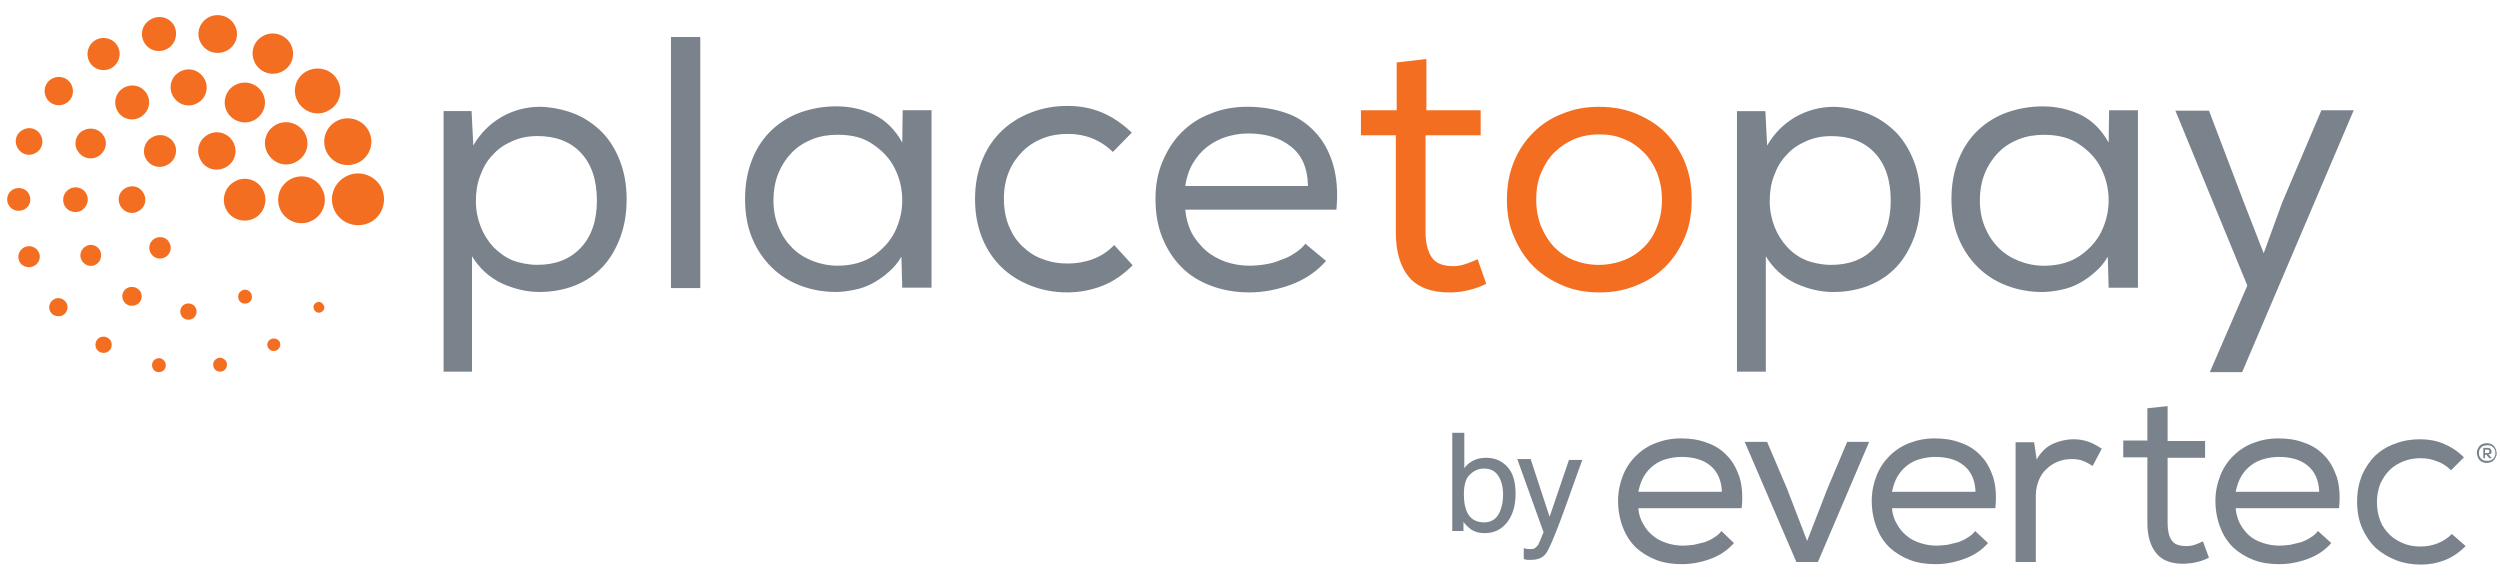
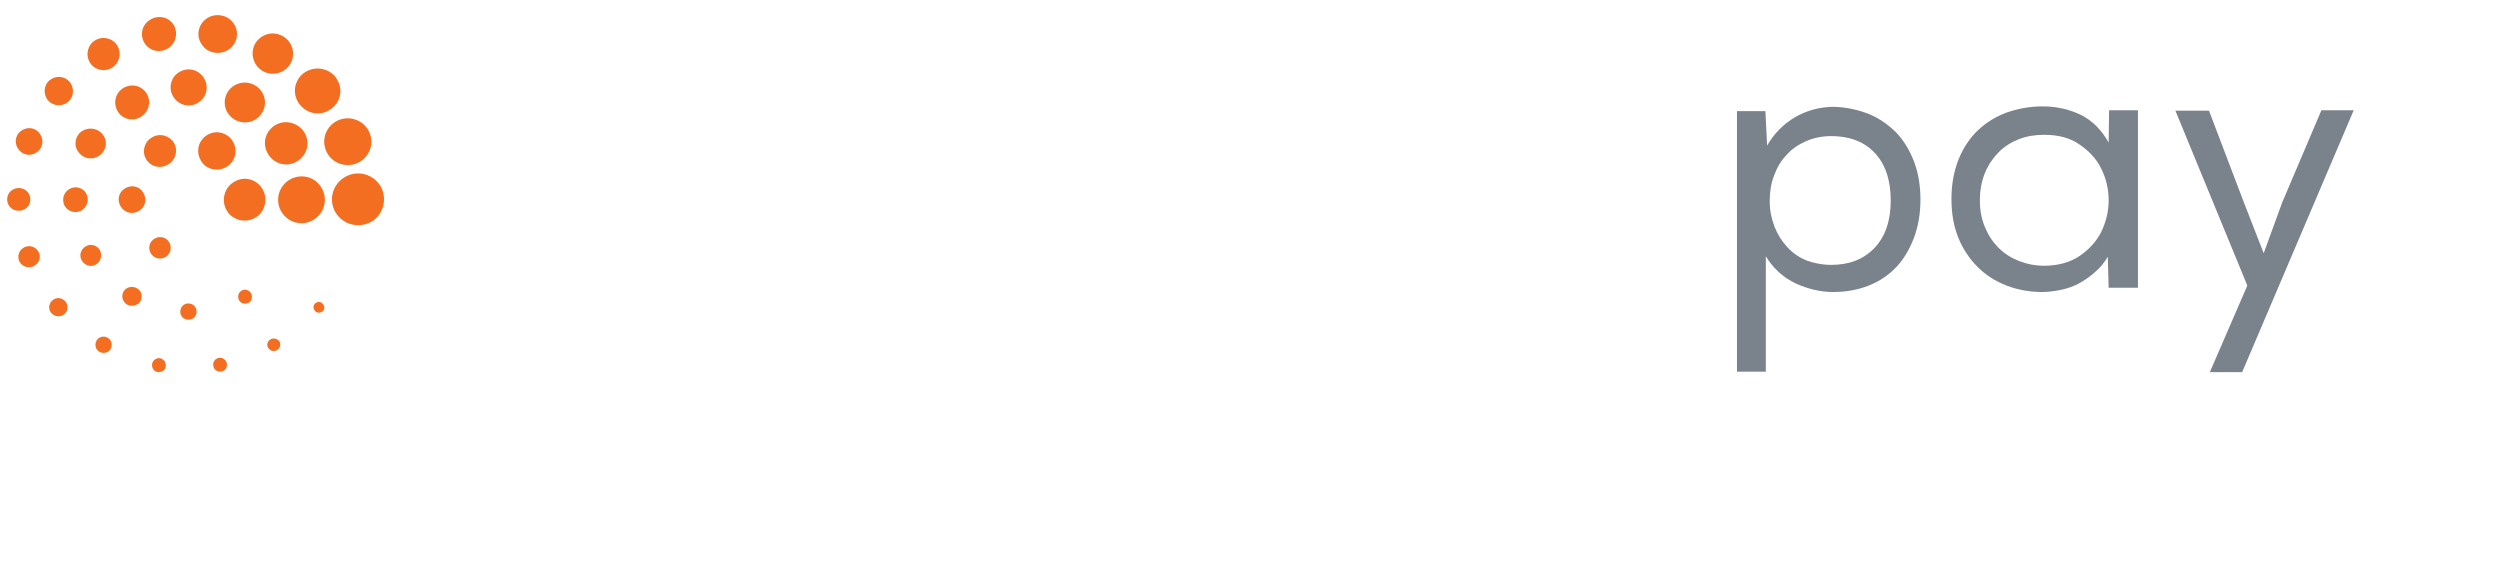
<svg xmlns="http://www.w3.org/2000/svg" width="284" height="66" viewBox="0 0 284 66" fill="none">
  <g clip-path="url(#clip0_3197_200932)">
-     <path d="M50.391 12.618H53.571L53.767 16.532C54.549 15.162 55.626 14.086 56.947 13.303C58.316 12.52 59.784 12.129 61.399 12.129C62.818 12.178 64.139 12.472 65.362 12.961C66.536 13.45 67.563 14.184 68.444 15.065C69.325 15.994 69.961 17.07 70.45 18.343C70.939 19.614 71.184 21.082 71.184 22.648C71.184 24.262 70.939 25.681 70.45 27.002C69.961 28.274 69.325 29.4 68.444 30.329C67.563 31.259 66.536 31.944 65.313 32.433C64.09 32.922 62.72 33.167 61.252 33.167C59.833 33.167 58.414 32.824 56.995 32.188C55.577 31.503 54.451 30.476 53.62 29.106V42.218H50.391V12.618ZM61.056 30.084C63.111 30.084 64.726 29.448 65.949 28.176C67.172 26.904 67.808 25.094 67.808 22.795C67.808 20.397 67.172 18.587 65.949 17.315C64.726 16.043 63.062 15.456 61.056 15.456C59.98 15.456 59.05 15.652 58.17 16.043C57.289 16.434 56.555 16.924 55.968 17.609C55.332 18.245 54.892 19.027 54.549 19.957C54.207 20.838 54.06 21.816 54.06 22.844C54.06 23.871 54.256 24.849 54.598 25.73C54.941 26.611 55.43 27.394 56.066 28.079C56.702 28.715 57.436 29.253 58.268 29.595C59.099 29.889 60.029 30.084 61.056 30.084ZM79.55 32.727H76.223V4.203H79.55V32.727ZM102.496 32.727L102.398 29.155C102.007 29.84 101.517 30.427 100.93 30.916C100.392 31.405 99.756 31.846 99.12 32.188C98.484 32.531 97.799 32.775 97.065 32.922C96.331 33.069 95.646 33.167 94.961 33.167C93.543 33.167 92.173 32.922 90.901 32.433C89.629 31.944 88.552 31.259 87.623 30.329C86.693 29.4 85.959 28.323 85.421 27.002C84.883 25.681 84.638 24.213 84.638 22.599C84.638 20.887 84.932 19.37 85.47 18.049C86.008 16.728 86.742 15.652 87.672 14.771C88.601 13.89 89.726 13.205 90.95 12.765C92.222 12.325 93.543 12.08 95.01 12.08C96.625 12.08 98.044 12.422 99.365 13.059C100.637 13.695 101.713 14.771 102.496 16.19L102.545 12.52H105.823V32.678H102.496V32.727ZM95.157 15.309C94.13 15.309 93.2 15.456 92.32 15.798C91.439 16.141 90.656 16.63 90.02 17.266C89.384 17.902 88.846 18.685 88.454 19.614C88.063 20.544 87.867 21.62 87.867 22.795C87.867 23.92 88.063 24.898 88.454 25.828C88.846 26.758 89.335 27.491 90.02 28.176C90.656 28.812 91.439 29.302 92.32 29.644C93.2 29.987 94.13 30.182 95.157 30.182C96.772 30.182 98.142 29.791 99.218 29.057C100.294 28.323 101.126 27.394 101.664 26.317C102.202 25.192 102.496 24.018 102.496 22.746C102.496 21.474 102.202 20.251 101.664 19.174C101.126 18.049 100.294 17.168 99.218 16.434C98.142 15.652 96.821 15.309 95.157 15.309ZM128.671 30.133C127.594 31.21 126.469 31.993 125.197 32.482C123.925 32.971 122.604 33.216 121.234 33.216C119.815 33.216 118.445 32.971 117.173 32.482C115.901 31.993 114.776 31.308 113.847 30.427C112.917 29.546 112.134 28.421 111.596 27.1C111.058 25.779 110.764 24.311 110.764 22.599C110.764 20.936 111.058 19.468 111.596 18.147C112.134 16.826 112.868 15.749 113.847 14.82C114.776 13.939 115.901 13.254 117.173 12.765C118.445 12.276 119.815 12.031 121.283 12.031C122.653 12.031 123.974 12.276 125.148 12.765C126.322 13.254 127.497 14.037 128.573 15.065L126.42 17.266C125.735 16.581 124.904 16.043 124.023 15.7C123.142 15.358 122.262 15.211 121.332 15.211C120.305 15.211 119.375 15.358 118.494 15.7C117.614 16.043 116.831 16.532 116.195 17.168C115.559 17.804 115.021 18.538 114.629 19.468C114.238 20.397 114.042 21.425 114.042 22.55C114.042 23.724 114.238 24.801 114.629 25.73C115.021 26.66 115.51 27.394 116.195 28.03C116.88 28.666 117.614 29.155 118.494 29.448C119.375 29.791 120.305 29.938 121.283 29.938C122.213 29.938 123.191 29.791 124.121 29.448C125.05 29.106 125.882 28.568 126.567 27.834L128.671 30.133ZM150.638 29.644C149.562 30.867 148.241 31.748 146.675 32.335C145.061 32.922 143.495 33.216 141.93 33.216C140.364 33.216 138.945 32.971 137.624 32.482C136.303 31.993 135.178 31.308 134.248 30.378C133.319 29.448 132.585 28.323 132.047 27.002C131.508 25.681 131.264 24.213 131.264 22.599C131.264 21.082 131.508 19.663 132.047 18.391C132.585 17.119 133.27 15.994 134.199 15.065C135.129 14.135 136.205 13.401 137.526 12.912C138.798 12.374 140.217 12.129 141.734 12.129C143.299 12.129 144.718 12.374 146.039 12.814C147.36 13.254 148.437 13.988 149.366 14.967C150.296 15.945 150.981 17.168 151.421 18.636C151.861 20.104 152.008 21.816 151.812 23.822H134.64C134.738 24.801 134.982 25.681 135.374 26.464C135.814 27.247 136.352 27.883 136.988 28.47C137.624 29.008 138.407 29.448 139.239 29.742C140.119 30.036 141 30.182 141.93 30.182C142.517 30.182 143.104 30.133 143.691 30.036C144.327 29.938 144.914 29.791 145.452 29.546C146.039 29.351 146.577 29.106 147.067 28.764C147.556 28.47 147.996 28.079 148.29 27.687L150.638 29.644ZM148.583 21.033C148.534 19.076 147.898 17.609 146.626 16.63C145.403 15.652 143.789 15.162 141.783 15.162C140.902 15.162 140.07 15.309 139.288 15.554C138.505 15.798 137.771 16.19 137.135 16.679C136.499 17.168 135.961 17.804 135.52 18.538C135.08 19.272 134.786 20.153 134.64 21.131H148.583V21.033Z" fill="#7A828B" />
-     <path d="M161.989 12.525H168.203V15.363H161.94V26.371C161.94 27.545 162.185 28.524 162.625 29.209C163.066 29.894 163.897 30.236 165.12 30.236C165.561 30.236 166.05 30.138 166.49 29.991C166.931 29.845 167.42 29.649 167.86 29.453L168.839 32.242C167.518 32.878 166.246 33.172 164.925 33.221C162.723 33.27 161.109 32.682 160.081 31.508C159.054 30.285 158.565 28.573 158.565 26.371V15.363H154.602V12.525H158.662V7.095L162.038 6.703V12.525H161.989ZM171.187 22.702C171.187 21.136 171.432 19.717 171.97 18.396C172.508 17.075 173.242 15.999 174.172 15.069C175.101 14.14 176.178 13.406 177.499 12.917C178.771 12.378 180.14 12.134 181.657 12.134C183.174 12.134 184.593 12.378 185.865 12.917C187.137 13.455 188.262 14.14 189.192 15.069C190.121 15.999 190.855 17.124 191.393 18.396C191.931 19.717 192.176 21.136 192.176 22.702C192.176 24.267 191.931 25.686 191.393 26.958C190.855 28.23 190.121 29.355 189.192 30.285C188.262 31.215 187.137 31.948 185.865 32.438C184.593 32.976 183.174 33.221 181.706 33.221C180.189 33.221 178.771 32.976 177.547 32.438C176.275 31.9 175.199 31.215 174.221 30.285C173.291 29.355 172.557 28.23 172.019 26.958C171.432 25.686 171.187 24.267 171.187 22.702ZM188.8 22.702C188.8 21.576 188.605 20.598 188.262 19.668C187.871 18.739 187.381 17.956 186.745 17.32C186.109 16.684 185.375 16.146 184.495 15.803C183.614 15.412 182.685 15.265 181.657 15.265C180.63 15.265 179.651 15.461 178.82 15.803C177.939 16.195 177.205 16.684 176.569 17.32C175.933 17.956 175.444 18.739 175.052 19.668C174.661 20.598 174.514 21.576 174.514 22.702C174.514 23.778 174.71 24.805 175.052 25.686C175.444 26.616 175.933 27.398 176.52 28.035C177.156 28.671 177.89 29.209 178.771 29.551C179.651 29.894 180.581 30.089 181.608 30.089C182.636 30.089 183.614 29.894 184.495 29.551C185.375 29.209 186.158 28.671 186.794 28.035C187.43 27.398 187.92 26.616 188.262 25.686C188.605 24.805 188.8 23.778 188.8 22.702Z" fill="#F36E21" />
    <path d="M197.369 12.624H200.549L200.745 16.538C201.528 15.168 202.604 14.092 203.925 13.309C205.295 12.526 206.763 12.135 208.377 12.135C209.796 12.184 211.117 12.477 212.34 12.967C213.515 13.456 214.542 14.19 215.423 15.07C216.303 16 216.939 17.076 217.429 18.348C217.918 19.62 218.162 21.088 218.162 22.654C218.162 24.268 217.918 25.687 217.429 27.008C216.939 28.28 216.303 29.405 215.423 30.335C214.542 31.265 213.515 31.95 212.291 32.439C211.068 32.928 209.698 33.173 208.231 33.173C206.812 33.173 205.393 32.83 203.974 32.194C202.555 31.509 201.43 30.482 200.598 29.112V42.224H197.32V12.624H197.369ZM208.035 30.09C210.09 30.09 211.704 29.454 212.927 28.182C214.151 26.91 214.787 25.1 214.787 22.8C214.787 20.403 214.151 18.593 212.927 17.321C211.704 16.049 210.041 15.462 208.035 15.462C206.959 15.462 206.029 15.658 205.148 16.049C204.268 16.44 203.534 16.93 202.947 17.614C202.311 18.25 201.87 19.033 201.528 19.963C201.185 20.843 201.039 21.822 201.039 22.849C201.039 23.877 201.234 24.855 201.577 25.736C201.919 26.617 202.409 27.399 203.045 28.084C203.681 28.769 204.414 29.259 205.246 29.601C206.078 29.895 207.007 30.09 208.035 30.09ZM239.543 32.732L239.445 29.161C239.053 29.846 238.564 30.433 237.977 30.922C237.439 31.411 236.803 31.852 236.167 32.194C235.531 32.537 234.846 32.781 234.112 32.928C233.378 33.075 232.693 33.173 232.008 33.173C230.589 33.173 229.219 32.928 227.947 32.439C226.675 31.95 225.599 31.265 224.669 30.335C223.74 29.405 223.006 28.329 222.468 27.008C221.93 25.687 221.685 24.219 221.685 22.605C221.685 20.892 221.979 19.376 222.517 18.055C223.055 16.734 223.789 15.658 224.718 14.777C225.648 13.896 226.773 13.211 227.996 12.771C229.268 12.331 230.589 12.086 232.057 12.086C233.672 12.086 235.091 12.428 236.412 13.064C237.684 13.7 238.76 14.777 239.543 16.196L239.592 12.526H242.87V32.683H239.543V32.732ZM232.204 15.315C231.177 15.315 230.247 15.462 229.366 15.804C228.486 16.147 227.703 16.636 227.067 17.272C226.431 17.908 225.893 18.691 225.501 19.62C225.11 20.55 224.914 21.626 224.914 22.8C224.914 23.926 225.11 24.904 225.501 25.834C225.893 26.764 226.382 27.497 227.067 28.182C227.703 28.818 228.486 29.308 229.366 29.65C230.247 29.992 231.177 30.188 232.204 30.188C233.818 30.188 235.188 29.797 236.265 29.063C237.341 28.329 238.173 27.399 238.711 26.323C239.249 25.198 239.543 24.024 239.543 22.752C239.543 21.48 239.249 20.256 238.711 19.18C238.173 18.055 237.341 17.174 236.265 16.44C235.188 15.658 233.818 15.315 232.204 15.315ZM254.709 42.273H251.04L255.297 32.439L247.126 12.575H250.942L254.905 22.996L257.156 28.769L259.26 22.996L263.712 12.526H267.381L254.709 42.273Z" fill="#7A828B" />
-     <path d="M170.212 58.462C170.554 57.875 170.75 57.092 170.75 56.163C170.75 55.331 170.554 54.597 170.212 54.059C169.869 53.52 169.331 53.227 168.597 53.227C167.961 53.227 167.423 53.472 166.982 53.912C166.493 54.352 166.298 55.135 166.298 56.163C166.298 56.945 166.395 57.532 166.591 58.022C166.934 58.902 167.619 59.343 168.597 59.343C169.282 59.343 169.869 59.049 170.212 58.462ZM165.025 49.166H166.346V53.178C166.64 52.787 166.982 52.493 167.423 52.297C167.814 52.102 168.303 52.004 168.793 52.004C169.82 52.004 170.603 52.346 171.239 53.031C171.875 53.716 172.169 54.744 172.169 56.114C172.169 57.386 171.875 58.462 171.239 59.294C170.603 60.125 169.771 60.566 168.646 60.566C168.01 60.566 167.521 60.419 167.08 60.125C166.836 59.93 166.542 59.685 166.249 59.294V60.321H164.977V49.166H165.025ZM178.235 52.248H179.752C179.556 52.787 179.116 53.961 178.48 55.771C177.991 57.141 177.599 58.266 177.257 59.147C176.474 61.202 175.936 62.474 175.593 62.914C175.251 63.355 174.713 63.599 173.93 63.599H173.49C173.392 63.599 173.245 63.55 173.098 63.501V62.278C173.343 62.327 173.49 62.376 173.587 62.376H173.881C174.126 62.376 174.321 62.327 174.419 62.229L174.713 61.936C174.762 61.887 174.811 61.691 175.006 61.3C175.153 60.908 175.251 60.664 175.349 60.468L172.364 52.151H173.881L176.034 58.707L178.235 52.248ZM195.604 55.869C195.555 54.548 195.114 53.569 194.283 52.885C193.451 52.2 192.326 51.906 191.005 51.906C190.418 51.906 189.831 52.004 189.292 52.151C188.754 52.297 188.265 52.542 187.825 52.885C187.384 53.227 187.042 53.618 186.748 54.108C186.455 54.597 186.259 55.184 186.112 55.869H195.604ZM196.974 61.691C196.24 62.523 195.359 63.11 194.283 63.501C193.206 63.893 192.13 64.088 191.054 64.088C189.977 64.088 188.999 63.942 188.118 63.599C187.237 63.257 186.455 62.767 185.819 62.18C185.183 61.544 184.693 60.81 184.351 59.881C184.008 59 183.813 57.973 183.813 56.896C183.813 55.869 184.008 54.939 184.351 54.059C184.693 53.178 185.183 52.444 185.819 51.808C186.455 51.172 187.189 50.683 188.069 50.34C188.95 49.998 189.879 49.802 190.956 49.802C192.032 49.802 193.011 49.949 193.891 50.291C194.772 50.585 195.555 51.074 196.191 51.759C196.827 52.395 197.267 53.227 197.61 54.206C197.903 55.184 198.001 56.358 197.854 57.728H186.112C186.161 58.413 186.357 59 186.65 59.489C186.944 60.028 187.286 60.468 187.776 60.859C188.216 61.251 188.754 61.495 189.341 61.691C189.928 61.887 190.564 61.985 191.2 61.985C191.592 61.985 191.983 61.936 192.424 61.887C192.864 61.789 193.255 61.691 193.647 61.593C194.038 61.446 194.381 61.3 194.723 61.055C195.066 60.859 195.359 60.615 195.555 60.321L196.974 61.691ZM200.741 50.194L202.991 55.477L205.291 61.446L207.59 55.526L209.841 50.194H212.336L206.514 63.844H204.068L198.197 50.194H200.741ZM224.421 55.869C224.372 54.548 223.931 53.569 223.1 52.885C222.268 52.2 221.143 51.906 219.822 51.906C219.235 51.906 218.647 52.004 218.109 52.151C217.571 52.297 217.082 52.542 216.641 52.885C216.201 53.227 215.859 53.618 215.565 54.108C215.272 54.597 215.076 55.184 214.929 55.869H224.421ZM225.839 61.691C225.106 62.523 224.225 63.11 223.1 63.501C222.023 63.893 220.947 64.088 219.871 64.088C218.794 64.088 217.816 63.942 216.935 63.599C216.054 63.257 215.272 62.767 214.636 62.18C214 61.544 213.51 60.81 213.168 59.881C212.825 59 212.63 57.973 212.63 56.896C212.63 55.869 212.825 54.939 213.168 54.059C213.51 53.178 214 52.444 214.636 51.808C215.272 51.172 216.005 50.683 216.886 50.34C217.767 49.998 218.696 49.802 219.773 49.802C220.849 49.802 221.828 49.949 222.708 50.291C223.589 50.585 224.372 51.074 225.008 51.759C225.644 52.395 226.084 53.227 226.427 54.206C226.72 55.184 226.818 56.358 226.671 57.728H214.929C214.978 58.413 215.174 59 215.467 59.489C215.761 60.028 216.103 60.468 216.593 60.859C217.033 61.251 217.571 61.495 218.158 61.691C218.745 61.887 219.381 61.985 220.017 61.985C220.409 61.985 220.8 61.936 221.24 61.887C221.681 61.789 222.072 61.691 222.464 61.593C222.855 61.446 223.197 61.3 223.54 61.055C223.882 60.859 224.176 60.615 224.372 60.321L225.839 61.691ZM231.368 52.2C231.857 51.319 232.493 50.732 233.276 50.389C234.059 50.047 234.842 49.9 235.576 49.9C236.163 49.9 236.75 49.998 237.288 50.194C237.826 50.389 238.315 50.683 238.756 50.976L237.728 52.933C237.337 52.689 236.994 52.493 236.603 52.346C236.212 52.2 235.82 52.151 235.331 52.151C234.793 52.151 234.255 52.248 233.765 52.444C233.276 52.64 232.836 52.933 232.493 53.276C232.102 53.618 231.808 54.059 231.613 54.548C231.417 55.037 231.27 55.624 231.27 56.211V63.844H228.971V50.242H231.074L231.368 52.2ZM246.29 50.096H250.498V52.004H246.241V59.44C246.241 60.272 246.388 60.908 246.682 61.349C246.975 61.838 247.562 62.033 248.394 62.033C248.687 62.033 249.03 61.985 249.323 61.887C249.617 61.789 249.96 61.642 250.253 61.495L250.938 63.355C250.057 63.795 249.177 63.99 248.247 64.039C246.73 64.088 245.654 63.697 244.969 62.865C244.284 62.033 243.942 60.908 243.942 59.392V51.955H241.202V50.047H243.942V46.377L246.241 46.133V50.096H246.29ZM263.463 55.869C263.414 54.548 262.974 53.569 262.142 52.885C261.31 52.2 260.185 51.906 258.864 51.906C258.277 51.906 257.69 52.004 257.151 52.151C256.613 52.297 256.124 52.542 255.684 52.885C255.243 53.227 254.901 53.618 254.607 54.108C254.314 54.597 254.118 55.184 253.971 55.869H263.463ZM264.833 61.691C264.099 62.523 263.218 63.11 262.142 63.501C261.066 63.893 259.989 64.088 258.913 64.088C257.836 64.088 256.858 63.942 255.977 63.599C255.097 63.257 254.314 62.767 253.678 62.18C253.042 61.544 252.553 60.81 252.21 59.881C251.868 59 251.672 57.973 251.672 56.896C251.672 55.869 251.868 54.939 252.21 54.059C252.553 53.178 253.042 52.444 253.678 51.808C254.314 51.172 255.048 50.683 255.928 50.34C256.809 49.998 257.739 49.802 258.815 49.802C259.891 49.802 260.87 49.949 261.75 50.291C262.631 50.585 263.414 51.074 264.05 51.759C264.686 52.395 265.126 53.227 265.469 54.206C265.762 55.184 265.86 56.358 265.713 57.728H253.971C254.02 58.413 254.216 59 254.461 59.489C254.754 60.028 255.097 60.468 255.537 60.859C255.977 61.251 256.515 61.495 257.103 61.691C257.69 61.887 258.326 61.985 258.962 61.985C259.353 61.985 259.745 61.936 260.185 61.887C260.625 61.789 261.017 61.691 261.408 61.593C261.799 61.446 262.142 61.3 262.484 61.055C262.827 60.859 263.12 60.615 263.316 60.321L264.833 61.691ZM280.097 62.033C279.364 62.767 278.581 63.306 277.7 63.648C276.819 63.99 275.939 64.137 275.009 64.137C274.031 64.137 273.101 63.99 272.22 63.648C271.34 63.306 270.606 62.865 269.921 62.278C269.285 61.691 268.747 60.908 268.355 60.028C267.964 59.147 267.768 58.12 267.768 56.994C267.768 55.869 267.964 54.89 268.306 54.01C268.698 53.129 269.187 52.395 269.823 51.759C270.459 51.172 271.242 50.683 272.123 50.389C273.003 50.047 273.933 49.9 274.911 49.9C275.841 49.9 276.722 50.047 277.553 50.389C278.385 50.732 279.168 51.221 279.902 51.955L278.434 53.423C277.945 52.933 277.406 52.591 276.819 52.395C276.232 52.151 275.596 52.053 275.009 52.053C274.324 52.053 273.688 52.151 273.052 52.395C272.465 52.64 271.927 52.933 271.487 53.374C271.046 53.814 270.704 54.303 270.41 54.939C270.166 55.575 270.019 56.26 270.019 57.043C270.019 57.875 270.166 58.56 270.41 59.196C270.655 59.832 271.046 60.321 271.487 60.761C271.927 61.202 272.465 61.495 273.052 61.74C273.639 61.985 274.275 62.082 274.96 62.082C275.596 62.082 276.232 61.985 276.868 61.74C277.504 61.495 278.043 61.153 278.532 60.664L280.097 62.033ZM282.299 51.074V51.466H282.593C282.641 51.466 282.69 51.466 282.739 51.417C282.788 51.368 282.788 51.319 282.788 51.27C282.788 51.221 282.788 51.172 282.739 51.123C282.69 51.074 282.641 51.074 282.593 51.074H282.299ZM282.69 51.612L283.033 52.004V52.053H282.788L282.446 51.661H282.299V52.053H282.103V50.879H282.641C282.739 50.879 282.788 50.879 282.837 50.928L282.984 51.074C283.033 51.123 283.033 51.172 283.033 51.221V51.417C283.033 51.466 282.984 51.515 282.935 51.563C282.837 51.563 282.788 51.612 282.69 51.612ZM281.614 51.466C281.614 51.612 281.614 51.71 281.663 51.808C281.712 51.906 281.761 52.004 281.859 52.102C281.957 52.2 282.005 52.248 282.152 52.297C282.25 52.346 282.397 52.346 282.544 52.346C282.69 52.346 282.788 52.346 282.935 52.297C283.033 52.248 283.131 52.2 283.229 52.102C283.326 52.004 283.375 51.906 283.424 51.808C283.473 51.71 283.473 51.563 283.473 51.466C283.473 51.319 283.473 51.221 283.424 51.123C283.375 51.025 283.326 50.928 283.229 50.83C283.131 50.732 283.082 50.683 282.935 50.634C282.837 50.585 282.69 50.585 282.544 50.585C282.397 50.585 282.299 50.634 282.152 50.634C282.054 50.683 281.957 50.732 281.859 50.83C281.761 50.928 281.712 51.025 281.663 51.123C281.614 51.221 281.614 51.319 281.614 51.466ZM282.495 50.34C282.69 50.34 282.837 50.389 282.984 50.438C283.131 50.487 283.229 50.585 283.326 50.683C283.424 50.781 283.473 50.928 283.522 51.025C283.571 51.172 283.62 51.319 283.62 51.466C283.62 51.612 283.62 51.759 283.522 51.906C283.473 52.053 283.375 52.151 283.326 52.248C283.229 52.346 283.131 52.444 282.984 52.493C282.837 52.542 282.69 52.591 282.495 52.591C282.299 52.591 282.152 52.542 282.005 52.493C281.859 52.444 281.761 52.346 281.663 52.248C281.565 52.151 281.516 52.004 281.467 51.906C281.418 51.759 281.369 51.612 281.369 51.466C281.369 51.319 281.369 51.172 281.467 51.025C281.516 50.879 281.565 50.781 281.663 50.683C281.761 50.585 281.859 50.487 282.005 50.438C282.152 50.389 282.299 50.34 282.495 50.34Z" fill="#7A828B" />
    <path d="M43.251 21.184C42.419 19.765 40.609 19.276 39.19 20.107C37.771 20.939 37.282 22.7 38.113 24.119C38.945 25.538 40.755 25.978 42.174 25.196C43.544 24.413 44.033 22.603 43.251 21.184ZM32.927 20.401C32.625 20.574 32.36 20.805 32.147 21.081C31.934 21.357 31.777 21.672 31.686 22.008C31.595 22.344 31.572 22.695 31.617 23.041C31.662 23.386 31.775 23.72 31.949 24.021C32.683 25.293 34.297 25.734 35.569 25C36.841 24.266 37.282 22.651 36.548 21.379C35.814 20.058 34.199 19.667 32.927 20.401ZM26.616 20.646C25.491 21.282 25.099 22.749 25.735 23.875C26.371 25 27.839 25.391 28.964 24.755C30.09 24.119 30.481 22.651 29.845 21.526C29.209 20.352 27.741 19.961 26.616 20.646ZM25.686 18.982C26.714 18.395 27.056 17.123 26.469 16.096C25.882 15.068 24.561 14.726 23.583 15.313C22.555 15.9 22.213 17.172 22.8 18.199C23.338 19.227 24.659 19.569 25.686 18.982ZM17.271 15.606C16.391 16.096 16.097 17.221 16.586 18.052C17.076 18.933 18.201 19.227 19.081 18.689C19.962 18.199 20.256 17.074 19.767 16.242C19.277 15.411 18.152 15.068 17.271 15.606ZM14.238 21.379C13.504 21.771 13.259 22.7 13.7 23.434C14.14 24.168 15.021 24.413 15.755 23.973C16.488 23.581 16.733 22.651 16.293 21.918C15.901 21.184 14.972 20.939 14.238 21.379ZM17.565 27.104C16.978 27.446 16.782 28.18 17.125 28.767C17.467 29.354 18.201 29.55 18.788 29.207C19.375 28.865 19.571 28.131 19.228 27.544C18.935 26.957 18.152 26.761 17.565 27.104ZM33.71 18.346C34.884 17.661 35.276 16.242 34.591 15.068C33.906 13.943 32.438 13.551 31.313 14.187C30.139 14.872 29.747 16.291 30.432 17.465C31.117 18.64 32.585 19.031 33.71 18.346ZM25.833 12.769C26.469 13.845 27.888 14.236 28.964 13.6C30.041 12.964 30.432 11.594 29.796 10.518C29.16 9.442 27.79 9.05 26.665 9.686C25.589 10.273 25.197 11.692 25.833 12.769ZM23.191 8.904C22.604 7.925 21.381 7.583 20.402 8.17C19.424 8.708 19.082 9.98 19.669 10.958C20.256 11.937 21.479 12.279 22.457 11.692C23.436 11.154 23.778 9.882 23.191 8.904ZM15.95 13.307C16.88 12.769 17.222 11.594 16.684 10.665C16.146 9.735 14.972 9.442 14.042 9.98C13.113 10.518 12.819 11.692 13.357 12.622C13.847 13.502 15.021 13.845 15.95 13.307ZM11.156 17.759C11.987 17.27 12.281 16.242 11.792 15.46C11.303 14.628 10.275 14.383 9.443 14.823C8.612 15.264 8.318 16.34 8.807 17.123C9.297 17.955 10.324 18.248 11.156 17.759ZM9.786 21.966C9.394 21.282 8.514 21.086 7.878 21.477C7.193 21.869 6.997 22.7 7.34 23.385C7.731 24.07 8.612 24.266 9.248 23.924C9.933 23.483 10.177 22.651 9.786 21.966ZM11.351 28.425C11.009 27.837 10.275 27.642 9.737 27.984C9.15 28.327 8.954 29.061 9.297 29.599C9.639 30.186 10.373 30.382 10.911 30.039C11.449 29.746 11.645 28.963 11.351 28.425ZM14.434 32.73C13.896 33.024 13.749 33.709 14.042 34.198C14.336 34.736 15.021 34.883 15.559 34.589C16.097 34.296 16.244 33.611 15.95 33.121C15.657 32.632 14.972 32.437 14.434 32.73ZM20.941 34.589C20.5 34.834 20.354 35.421 20.598 35.861C20.843 36.302 21.43 36.448 21.87 36.204C22.311 35.959 22.457 35.372 22.213 34.932C21.968 34.491 21.381 34.345 20.941 34.589ZM27.448 33.024C27.056 33.219 26.959 33.709 27.154 34.1C27.35 34.491 27.839 34.589 28.23 34.394C28.622 34.198 28.72 33.709 28.524 33.317C28.279 32.926 27.79 32.779 27.448 33.024ZM40.853 18.395C42.125 17.661 42.566 16.047 41.832 14.774C41.098 13.502 39.434 13.062 38.162 13.796C37.86 13.969 37.594 14.2 37.382 14.476C37.169 14.752 37.012 15.067 36.921 15.403C36.83 15.739 36.807 16.09 36.852 16.436C36.897 16.782 37.01 17.115 37.184 17.416C37.918 18.689 39.532 19.129 40.853 18.395ZM37.38 12.524C38.603 11.839 39.043 10.273 38.309 9.05C37.624 7.827 36.01 7.436 34.786 8.121C33.563 8.806 33.123 10.371 33.857 11.594C34.591 12.818 36.156 13.258 37.38 12.524ZM32.145 8.072C33.27 7.436 33.612 6.017 32.976 4.941C32.34 3.864 30.921 3.473 29.845 4.109C28.72 4.745 28.377 6.115 29.013 7.24C29.649 8.316 31.019 8.708 32.145 8.072ZM25.833 5.723C26.861 5.136 27.252 3.815 26.616 2.788C26.029 1.76 24.659 1.418 23.632 2.005C22.604 2.592 22.213 3.913 22.849 4.941C23.436 5.968 24.757 6.31 25.833 5.723ZM19.033 5.528C19.962 4.99 20.256 3.815 19.767 2.886C19.228 1.956 18.054 1.663 17.125 2.201C16.146 2.739 15.852 3.913 16.391 4.843C16.929 5.772 18.103 6.066 19.033 5.528ZM13.357 5.234C12.868 4.353 11.743 4.06 10.862 4.549C9.981 5.038 9.688 6.164 10.177 7.044C10.666 7.925 11.792 8.219 12.672 7.729C13.553 7.191 13.847 6.115 13.357 5.234ZM7.486 11.741C8.269 11.301 8.514 10.322 8.073 9.54C7.633 8.757 6.655 8.512 5.872 8.952C5.089 9.393 4.844 10.371 5.285 11.154C5.725 11.937 6.752 12.181 7.486 11.741ZM2.545 14.774C1.811 15.166 1.566 16.096 2.007 16.829C2.447 17.563 3.328 17.808 4.062 17.368C4.795 16.976 5.04 16.047 4.6 15.313C4.208 14.579 3.279 14.334 2.545 14.774ZM3.279 22.015C2.936 21.379 2.105 21.184 1.468 21.526C0.832 21.869 0.637 22.7 0.979 23.288C1.322 23.924 2.153 24.119 2.789 23.777C3.426 23.434 3.621 22.651 3.279 22.015ZM2.692 28.131C2.105 28.474 1.909 29.207 2.251 29.795C2.594 30.333 3.328 30.528 3.915 30.186C4.502 29.843 4.698 29.11 4.355 28.571C4.013 27.984 3.279 27.789 2.692 28.131ZM6.116 34.002C5.627 34.296 5.431 34.932 5.725 35.421C6.019 35.91 6.655 36.057 7.144 35.812C7.633 35.519 7.829 34.883 7.535 34.394C7.242 33.904 6.606 33.709 6.116 34.002ZM11.303 38.356C10.862 38.601 10.715 39.188 10.96 39.629C11.205 40.069 11.792 40.216 12.232 39.971C12.672 39.726 12.819 39.139 12.575 38.699C12.281 38.259 11.743 38.112 11.303 38.356ZM17.663 40.803C17.271 40.998 17.174 41.488 17.369 41.879C17.565 42.27 18.054 42.368 18.445 42.173C18.837 41.977 18.935 41.488 18.739 41.096C18.494 40.705 18.054 40.558 17.663 40.803ZM24.61 40.754C24.219 40.95 24.121 41.439 24.317 41.83C24.561 42.221 25.002 42.319 25.393 42.124C25.784 41.879 25.882 41.439 25.686 41.047C25.442 40.656 24.953 40.509 24.61 40.754ZM30.726 38.552C30.383 38.748 30.236 39.188 30.481 39.531C30.677 39.873 31.117 39.971 31.46 39.775C31.802 39.58 31.949 39.139 31.753 38.797C31.509 38.454 31.068 38.356 30.726 38.552ZM35.912 34.394C35.618 34.54 35.52 34.932 35.716 35.225C35.863 35.519 36.254 35.617 36.548 35.421C36.841 35.274 36.939 34.883 36.743 34.638C36.548 34.296 36.205 34.198 35.912 34.394Z" fill="#F36E21" />
  </g>
  <defs>
    <clipPath id="clip0_3197_200932">
      <rect width="283.815" height="66" fill="white" />
    </clipPath>
  </defs>
</svg>